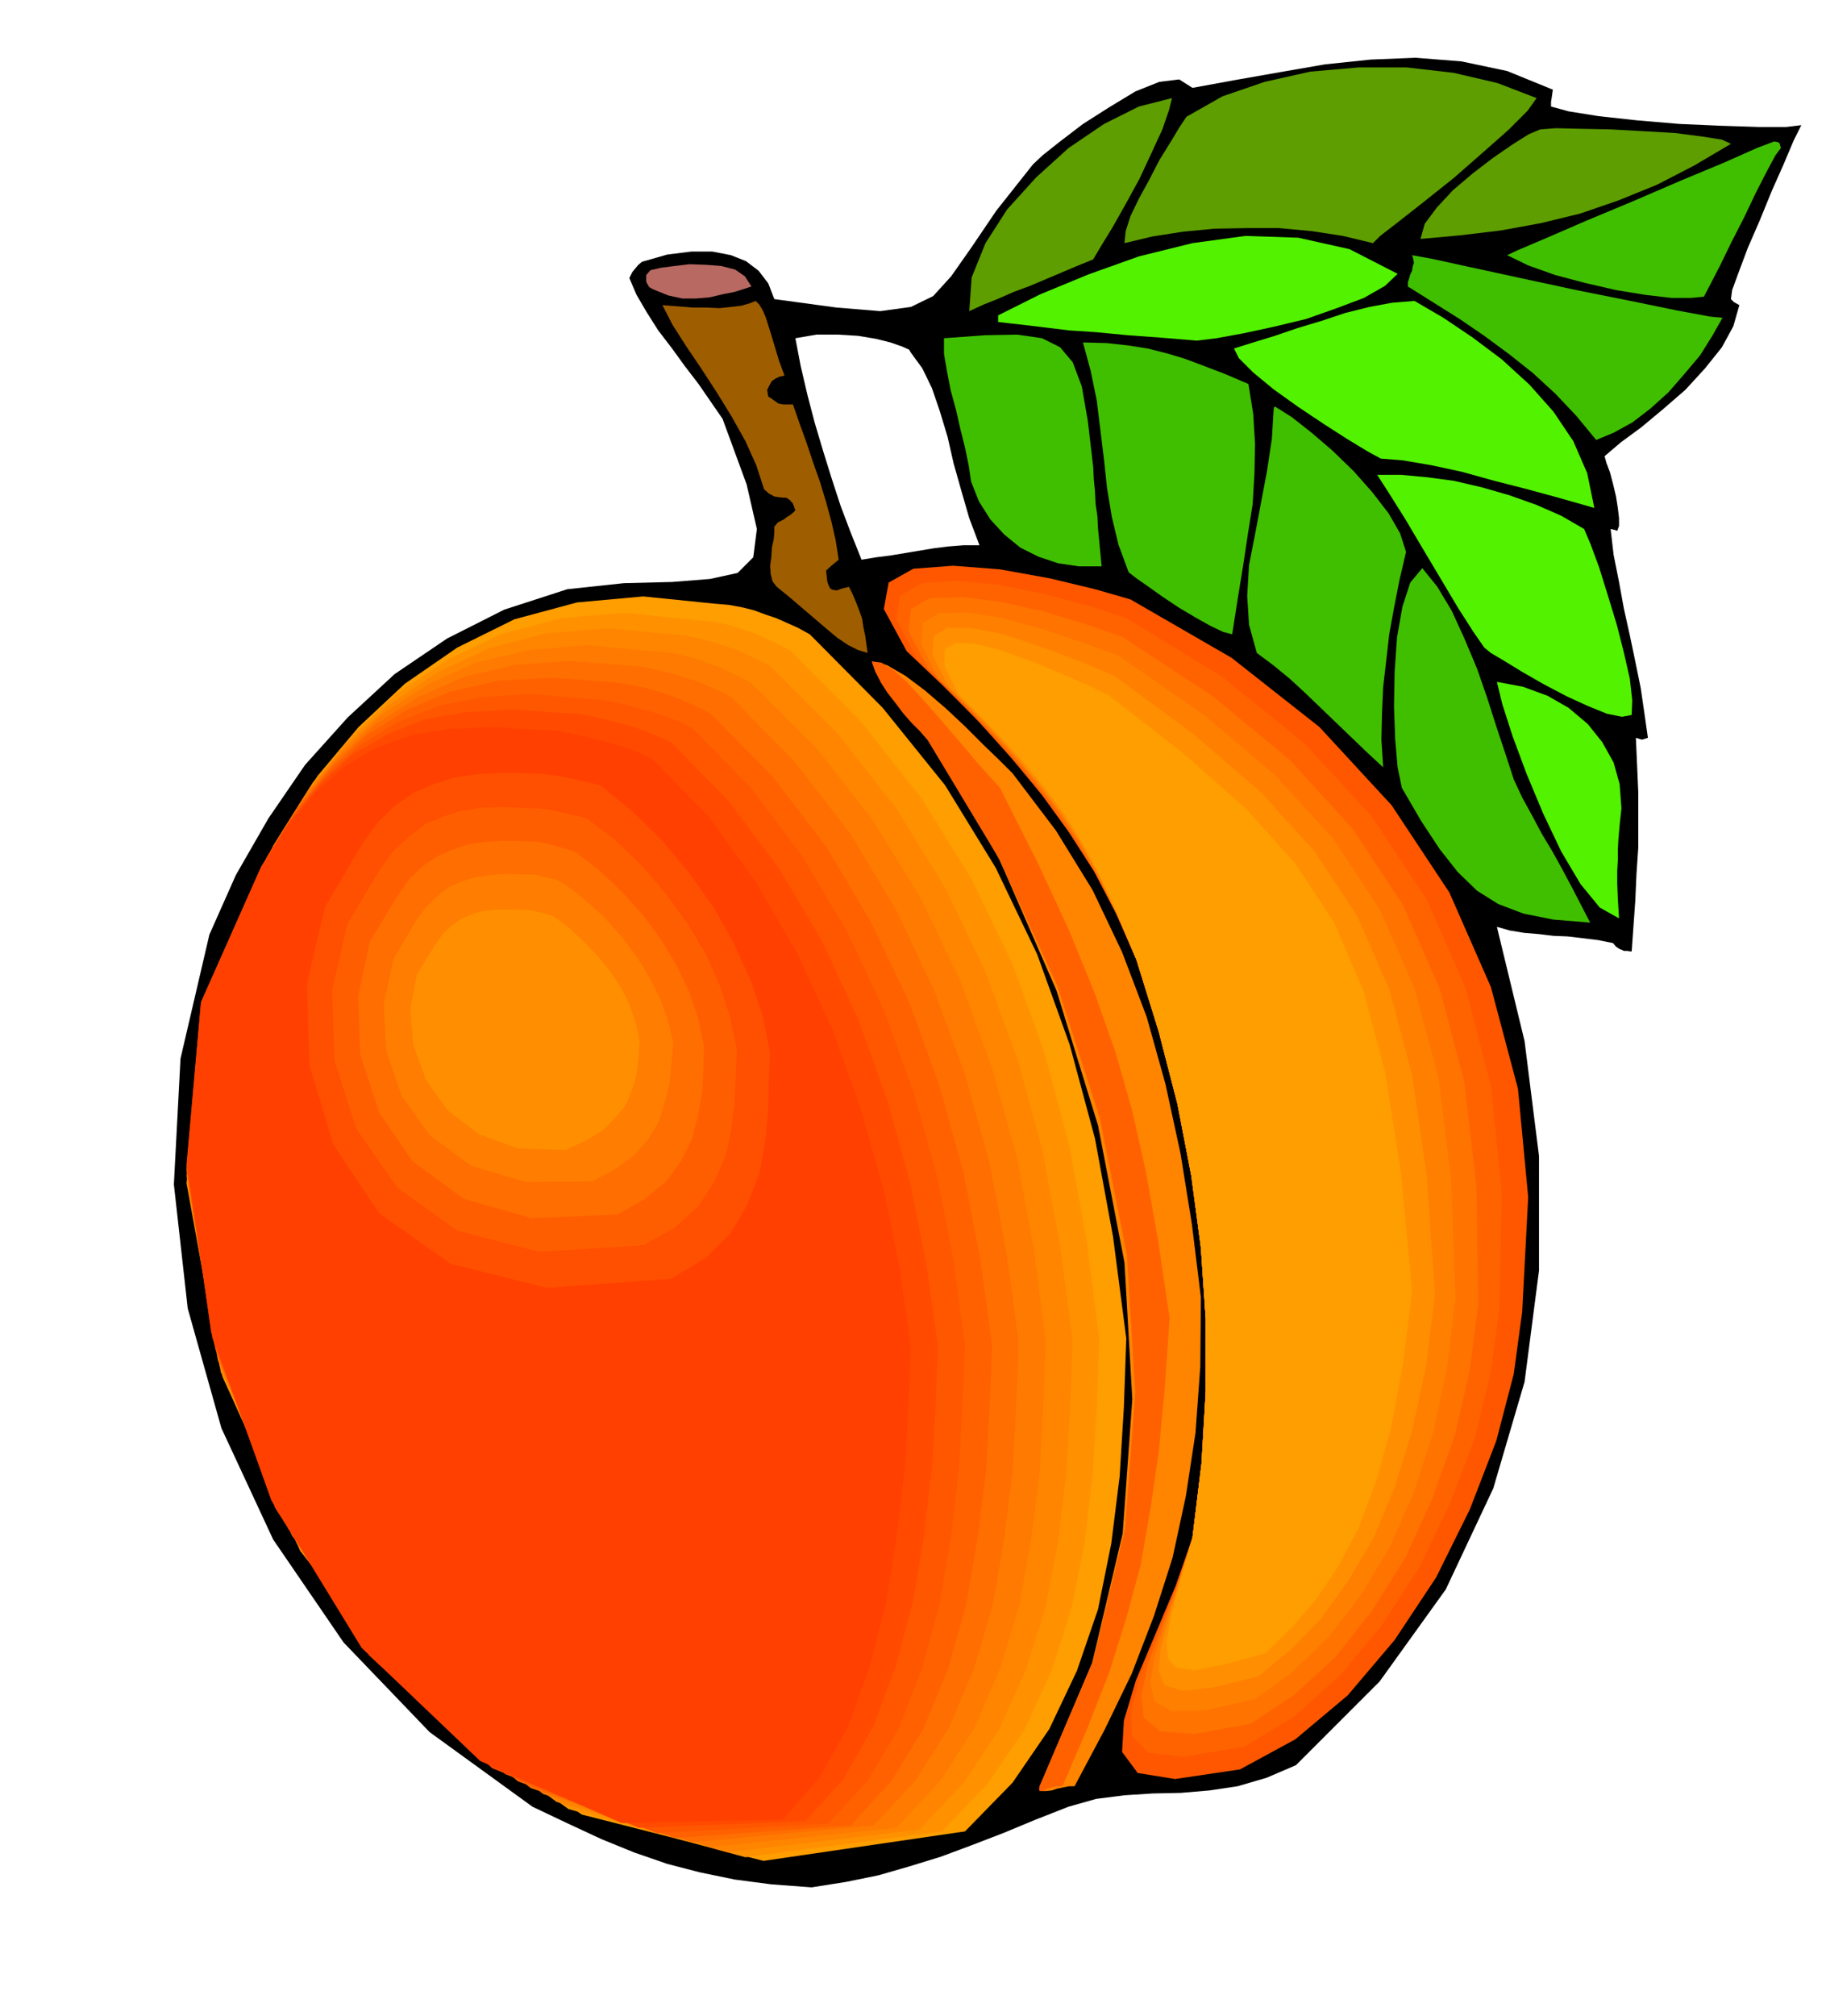
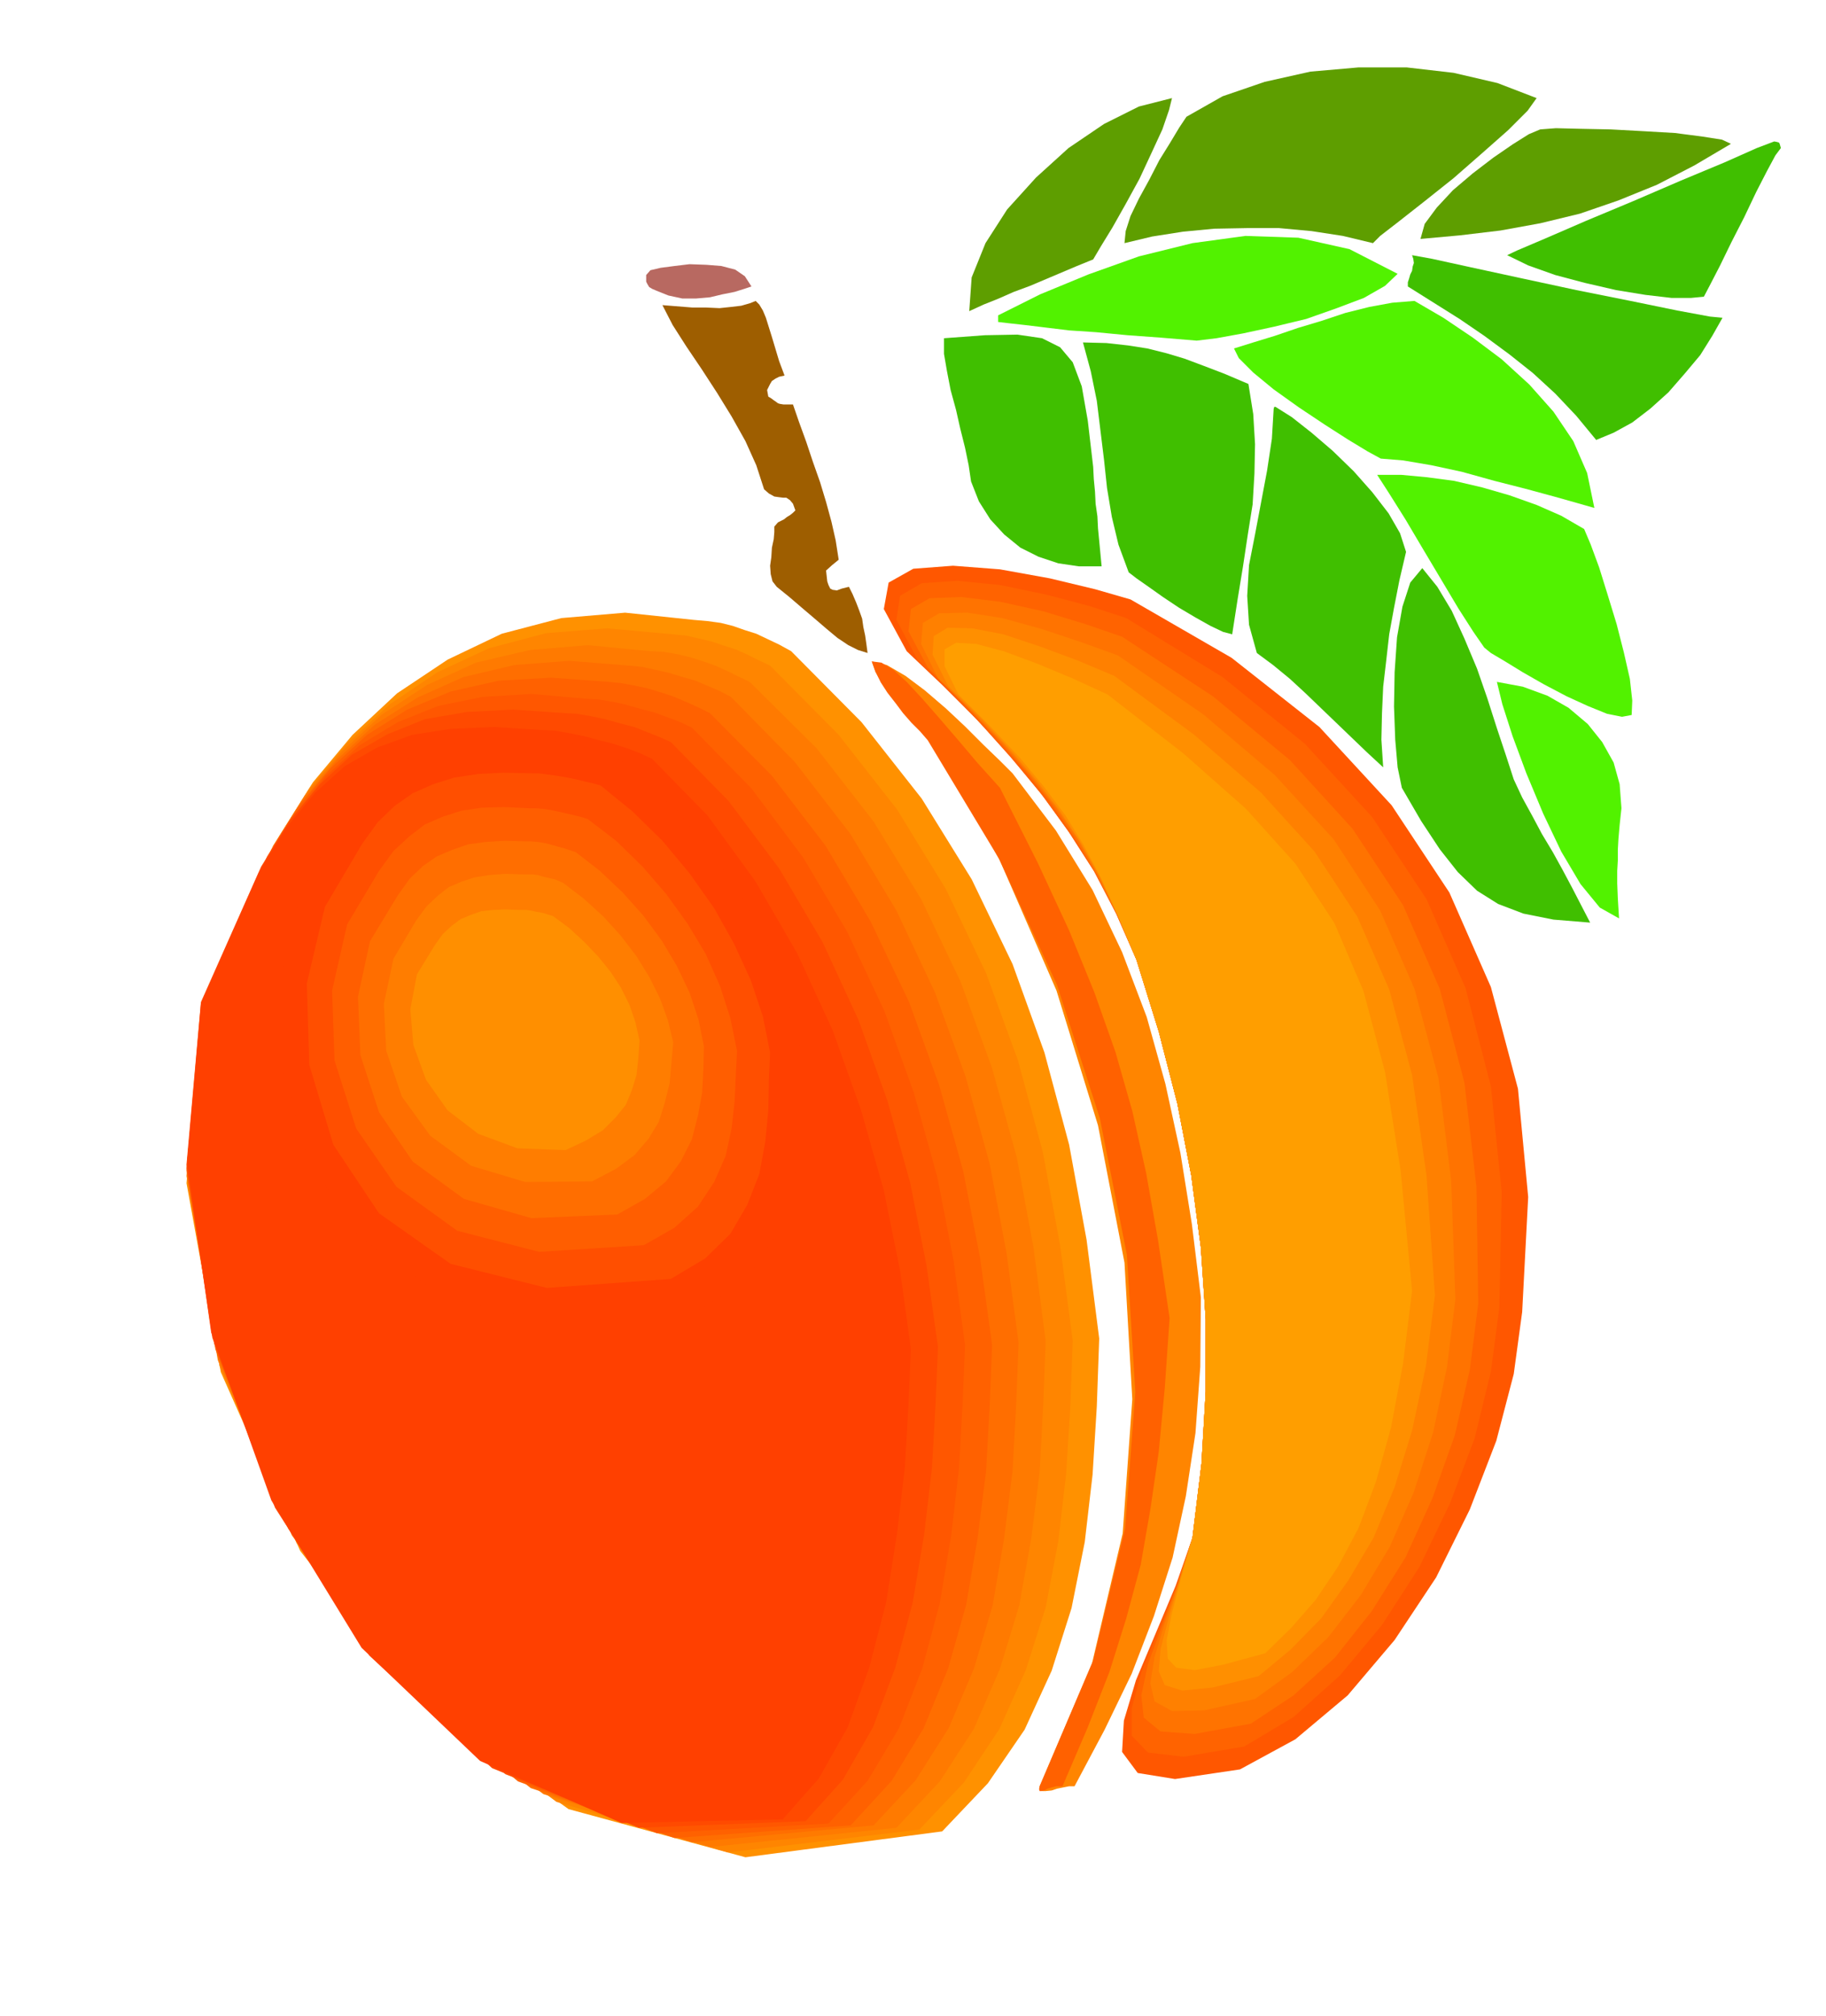
<svg xmlns="http://www.w3.org/2000/svg" fill-rule="evenodd" height="541.307" preserveAspectRatio="none" stroke-linecap="round" viewBox="0 0 3035 3350" width="490.455">
  <style>.pen1{stroke:none}.brush2{fill:#40bf00}.brush3{fill:#5e9e00}.brush4{fill:#52f200}.brush5{fill:#ff5700}.brush9{fill:#ff8f00}.brush10{fill:#ff9e00}.brush11{fill:#ff8500}.brush12{fill:#ff6100}.brush15{fill:#ff6e00}.brush17{fill:#ff4000}</style>
-   <path class="pen1" d="m2994 208-13 26-16 38-20 45-20 49-20 46-15 40-11 30-2 15 5 5 9 5-10 35-19 35-28 35-33 36-37 32-36 30-34 25-27 23 3 11 6 16 5 19 5 21 3 19 2 17v13l-3 8-6-2-5-1 5 43 9 45 8 44 10 45 9 43 9 44 6 41 6 42-10 3-10-3 2 45 2 46v91l-3 44-2 45-3 42-3 42-8-1h-5l-4-2-3-1-6-4-5-6-25-5-25-3-25-3-24-1-25-3-24-2-24-4-21-6 46 190 24 191v190l-24 185-52 177-79 168-110 153-139 139-49 21-48 14-47 7-47 4-47 1-47 3-47 6-46 13-56 22-53 22-52 20-51 19-52 16-52 15-54 11-57 9-67-5-61-8-58-12-54-14-55-19-54-22-56-26-59-28-171-124-143-149-117-171-86-185-56-199-23-206 11-209 48-206 44-99 54-94 61-89 71-79 78-72 87-59 95-48 105-34 94-10 80-2 63-5 46-10 26-26 6-47-17-74-40-109-20-29-20-29-23-30-21-29-23-30-19-30-17-29-12-28 5-10 5-6 5-6 6-5 42-12 40-5h35l31 6 25 10 21 16 16 21 10 26 103 14 73 6 51-7 37-18 30-33 33-47 42-62 61-77 16-15 29-23 38-29 44-28 43-26 40-16 33-4 22 14 71-13 74-13 75-13 76-8 75-3 76 6 76 16 76 31-1 7-1 7-1 6v8l29 8 50 8 64 7 71 6 69 3 62 2h46l25-3zM1628 906l-17-45-13-45-13-46-10-44-13-43-13-38-16-33-19-26-3-5-11-5-20-7-24-6-30-5-33-2h-36l-35 6 9 47 11 47 12 46 14 47 14 45 15 46 17 45 18 45 24-4 24-3 24-4 24-4 24-4 24-3 25-2h27z" style="fill:#000" />
  <path class="pen1 brush2" d="m2960 246-9 12-14 26-18 35-20 42-21 41-19 39-16 31-11 21-21 2h-33l-43-5-49-8-52-12-49-13-45-16-35-17 17-8 47-20 67-29 79-33 79-34 72-30 54-24 29-11 5 1 3 1 1 2 2 7z" />
  <path class="pen1 brush3" d="m2877 239-61 36-62 32-64 26-64 22-66 16-66 12-67 8-66 6 7-25 20-27 27-29 33-28 34-26 32-22 27-17 19-8 26-2 41 1 50 1 55 3 52 3 46 6 32 5 15 7z" />
  <path class="pen1 brush2" d="m2863 528-17 30-20 32-26 31-27 31-30 27-30 23-31 17-29 12-33-40-35-37-37-34-39-31-42-31-41-28-43-27-43-27v-7l2-6 2-7 3-6 1-7 2-6-1-7-2-6 33 6 64 14 83 18 93 20 90 18 78 16 54 10 21 2z" />
  <path class="pen1 brush4" d="m2712 1188-16 3-25-5-32-13-35-16-38-20-35-20-31-19-22-13-11-9-18-26-25-39-28-47-31-52-29-49-27-43-20-31h40l43 4 45 6 47 11 45 13 45 16 41 18 38 22 11 26 14 38 14 45 15 49 12 47 10 44 4 36-1 24zm-62-344-28-8-39-11-48-13-51-13-54-15-51-11-47-8-37-3-22-12-33-20-39-25-42-28-42-30-34-28-24-24-8-16 32-10 36-11 38-13 40-12 39-13 40-10 38-7 37-3 48 28 49 33 48 36 46 42 40 45 33 49 23 53 12 58zm45 499-3 28-2 23-1 18v18l-1 17v21l1 25 2 33-32-18-32-39-32-54-30-63-28-67-23-62-17-53-9-37 43 8 41 15 35 20 32 27 24 30 19 34 10 36 3 40z" />
  <path class="pen1 brush3" d="m2282 404-50-12-52-8-54-5h-54l-54 1-52 5-51 8-46 11 2-20 8-25 14-29 17-31 17-33 18-29 15-25 12-18 60-34 70-24 76-17 80-7h80l78 9 73 17 65 25-15 21-32 32-43 38-48 42-49 39-42 33-31 24-12 12z" />
  <path class="pen1 brush2" d="m2643 1533-61-5-50-10-42-16-35-22-32-31-30-38-31-47-32-55-7-34-4-46-2-55 1-57 4-58 9-51 13-40 20-24 25 31 24 40 21 46 21 50 17 49 16 50 15 45 13 40 14 30 17 31 16 30 18 30 16 29 16 30 15 29 15 29z" />
  <path class="pen1 brush5" d="m2530 2180-14 103-29 111-44 114-56 113-69 104-78 92-87 73-92 50-108 16-62-10-26-35 3-52 20-67 32-76 34-81 28-80 15-123 7-120v-120l-8-119-16-120-23-119-31-120-37-119-34-77-37-71-43-67-46-63-51-61-53-59-58-58-60-57-38-70 8-44 41-23 66-5 78 6 83 15 75 18 59 17 168 97 146 115 120 130 96 145 69 157 45 169 17 180-10 191z" />
  <path class="pen1" style="fill:#ff6300" d="m2492 2173-14 106-27 111-41 108-51 106-62 96-70 84-77 69-82 49-101 17-59-7-27-28v-45l16-60 28-69 31-76 26-79 15-123 7-120v-120l-8-119-16-120-23-119-31-120-37-119-33-76-36-69-41-64-43-60-48-59-50-56-55-58-58-57-35-66 6-40 36-21 59-4 71 7 77 16 72 19 61 20 160 98 137 111 112 122 90 136 65 148 42 163 18 176-4 192z" />
  <path class="pen1" style="fill:#ff7300" d="m2457 2166-14 110-25 109-37 104-45 99-56 89-61 77-69 63-71 47-93 17-57-4-28-23-4-37 11-52 23-62 26-71 25-77 15-123 7-120v-120l-8-119-16-120-23-119-31-120-37-119-33-76-34-67-37-62-40-58-45-56-48-54-53-56-57-57-32-60 4-37 31-18 53-2 65 8 72 16 69 21 61 21 151 99 128 106 104 114 84 127 61 139 41 156 20 173 3 194z" />
  <path class="pen1" style="fill:#ff8000" d="m2419 2159-14 113-23 108-32 99-40 91-48 80-54 70-60 58-62 45-85 19-53 1-29-16-7-30 7-44 17-56 23-67 23-75 15-123 7-120v-120l-8-119-16-120-23-119-31-120-37-119-32-75-32-66-34-60-37-54-42-53-45-52-51-53-57-55-28-57 3-35 27-16 47-1 58 9 65 18 66 22 61 22 142 98 119 101 98 107 77 118 57 130 40 149 21 170 7 197z" />
  <path class="pen1 brush9" d="m2385 2152-15 118-23 107-29 94-35 84-42 71-45 63-51 52-53 44-77 19-50 5-29-9-10-23 3-37 13-50 18-62 22-73 15-123 7-120v-120l-8-119-16-120-23-119-31-120-37-119-31-74-30-64-32-57-34-52-39-51-42-49-49-53-56-55-26-52 2-31 23-14 41 1 52 10 60 20 62 23 62 26 133 98 111 96 89 98 71 108 53 121 38 142 24 167 14 199z" />
  <path class="pen1 brush10" d="m2347 2145-15 121-20 106-25 90-29 77-34 64-37 55-41 47-43 42-70 19-47 9-31-4-14-15-2-30 8-42 15-58 20-71 15-123 7-120v-120l-8-119-16-120-23-119-31-120-37-119-31-74-28-62-29-55-30-49-36-48-40-48-47-50-55-55-23-47v-28l19-11 34 2 45 12 54 20 58 24 61 28 126 98 104 92 82 91 65 99 48 112 36 135 26 164 19 200z" />
  <path class="pen1 brush4" d="m2323 455-21 20-35 20-45 17-51 18-54 13-51 11-44 8-33 4-60-5-55-4-52-5-45-3-41-5-33-4-27-3-17-2v-11l70-35 80-33 84-30 89-22 88-12 88 3 85 19 80 41z" />
  <path class="pen1 brush2" d="m2337 917-11 47-9 46-8 44-5 44-5 43-2 44-1 44 3 46-27-25-25-24-26-25-25-24-26-25-26-24-28-23-27-20-13-47-3-48 3-51 10-51 10-53 10-53 8-53 3-50 1-3h2l27 17 33 26 35 30 35 34 31 35 27 35 19 33 10 31zm-289 137-15-4-21-10-25-14-27-16-27-18-24-17-20-14-13-10-17-46-11-46-8-48-5-47-6-49-6-49-10-49-13-48 39 1 36 4 32 5 32 8 30 9 32 12 34 13 40 17 8 50 3 50-1 49-3 51-8 50-8 53-9 55-9 58z" />
  <path class="pen1 brush3" d="m1817 431-27 11-26 11-26 11-26 11-27 10-25 11-25 10-24 11 4-56 23-57 36-56 48-53 54-49 59-40 58-29 55-14-5 20-11 32-18 39-20 43-23 42-22 39-19 31-13 22z" />
  <path class="pen1 brush11" d="m1996 2156-1 115-8 110-16 105-22 102-31 97-37 96-45 93-50 94h-9l-10 2-10 2-9 3-10 1h-6l-4-3v-5l87-204 51-216 16-223-13-227-44-228-69-224-94-216-113-204-12-14-14-14-15-16-15-15-15-17-12-16-11-18-6-17 25 6 31 18 32 24 35 30 32 30 31 31 27 26 21 21 72 95 61 99 49 103 41 108 31 111 25 115 19 118 15 122z" />
  <path class="pen1 brush12" d="m1944 2190-8 116-10 106-14 96-16 92-24 89-28 89-36 92-42 98h-10l-8 2-7 2-5 3-5 1h-3l-1-3 1-5 89-209 53-219 17-227-14-228-45-227-71-221-97-211-118-196-13-15-14-14-14-16-12-16-14-18-11-17-9-18-6-17 16 2 20 12 22 20 26 28 28 32 31 36 33 39 37 41 63 125 52 112 42 103 35 99 28 98 23 103 20 113 19 128z" />
  <path class="pen1 brush2" d="m1817 776 1 20 2 21 1 20 3 21 1 20 2 21 2 21 2 21h-38l-34-5-33-11-30-15-27-22-23-25-19-30-13-33-4-27-6-29-8-32-7-31-9-33-6-31-5-29v-26l68-5 54-1 41 6 30 15 21 25 15 40 10 57 9 77z" />
-   <path class="pen1 brush10" d="m1872 2224-4 114-7 115-14 112-22 109-35 102-46 97-61 89-79 81-335 49-302-77-258-178-202-250-137-299-58-318 29-313 131-279 56-89 68-81 77-72 87-60 95-47 104-28 110-10 118 12 24 2 22 4 20 5 19 7 18 6 18 8 18 8 20 11 121 122 104 129 84 137 69 144 54 150 42 156 30 163 22 169z" />
  <path class="pen1" style="fill:#ff9100" d="m1827 2224-4 113-7 113-13 112-22 110-33 104-45 98-61 89-76 80-327 43-294-80-250-179-196-250-132-297-57-314 29-307 126-271 55-88 66-79 74-69 84-56 90-43 99-26 106-9 114 12 23 2 22 3 20 5 20 7 19 6 19 9 19 9 20 11 117 118 100 127 83 134 68 141 53 147 41 153 29 158 21 164z" />
  <path class="pen1 brush11" d="m1783 2228-4 109-7 112-13 112-21 110-33 104-44 98-59 89-74 78-318 38-285-84-243-181-189-249-128-294-53-309 28-301 121-265 53-85 63-75 71-65 79-53 86-40 95-25 101-8 110 10 21 2 22 5 21 5 21 7 19 6 20 9 18 9 19 9 114 115 97 124 81 132 67 140 53 145 41 151 29 156 21 159z" />
  <path class="pen1" style="fill:#ff7a00" d="m1738 2228-4 106-6 112-14 111-20 111-32 105-43 99-57 88-72 77-310 32-277-88-235-182-183-248-123-291-52-306 27-294 117-255 53-84 61-72 67-62 75-49 81-37 90-21 96-8 104 10 22 1 23 4 21 5 22 7 20 7 20 9 18 9 19 9 111 110 95 122 79 129 66 138 52 143 41 148 28 151 20 154z" />
  <path class="pen1 brush15" d="m1693 2231-4 103-6 110-14 112-19 111-31 105-42 99-55 87-70 75-302 28-268-90-227-183-176-248-118-289-49-302 26-288 113-249 51-81 58-69 63-58 71-45 76-34 85-20 91-7 100 8 21 2 23 5 22 5 23 7 21 6 21 9 19 8 19 10 106 108 92 119 77 128 64 136 51 140 40 145 28 148 20 149z" />
  <path class="pen1 brush12" d="m1649 2235-4 100-6 109-14 111-19 111-30 106-41 100-53 87-68 74-293 21-260-94-219-184-170-248-114-286-48-297 26-282 108-240 50-80 56-67 60-55 67-42 72-30 80-18 87-5 96 7 20 2 22 4 23 5 23 7 21 7 21 9 20 9 18 9 103 104 89 116 75 126 64 134 50 138 40 143 28 144 20 145z" />
  <path class="pen1 brush5" d="m1604 2235-4 97-6 108-13 111-19 113-29 108-39 100-52 87-65 71-285 16-252-98-212-186-163-246-109-283-46-292 26-276 105-232 48-79 53-65 56-51 63-38 67-27 74-15 81-5 91 8 20 1 24 4 23 5 24 7 23 6 22 8 21 8 19 9 99 101 86 115 73 123 62 132 49 136 39 140 27 139 19 140z" />
  <path class="pen1" style="fill:#ff4a00" d="m1559 2238-4 95-6 106-13 111-19 113-29 108-37 99-50 87-62 69-277 11-244-99-204-187-157-246-104-282-43-288 24-270 100-225 47-76 51-61 53-49 59-34 62-25 70-12 77-4 87 6 19 1 23 4 24 5 25 7 23 6 23 9 20 8 18 8 96 98 84 112 72 122 60 130 48 134 38 137 27 137 19 135z" />
  <path class="pen1 brush17" d="m1514 2242-4 92-6 104-13 110-18 114-28 108-36 100-48 85-60 68-268 6-235-103-197-188-150-245-100-279-40-283 23-264 96-217 46-75 48-58 49-44 54-31 58-21 64-10 72-3 81 5 20 1 23 4 25 5 26 7 24 6 24 8 21 8 19 9 92 94 80 110 69 119 59 128 47 132 38 134 27 133 18 131z" />
  <path class="pen1 brush17" d="M1332 1756v104l-5 58-10 61-20 58-31 55-47 48-63 40-238 19-184-45-134-96-86-130-45-151-2-154 34-144 70-118 30-40 32-31 34-25 38-16 40-13 44-6 48-2 54 2h12l16 2 18 2 19 4 17 3 18 5 15 3 13 5 59 47 56 55 50 61 45 66 37 67 31 69 21 69 14 68z" />
  <path class="pen1" style="fill:#ff4f00" d="m1280 1749-2 45-1 51-5 52-10 54-20 51-28 48-42 41-57 34-206 15-160-40-119-84-76-114-40-133-4-135 30-127 62-105 26-36 28-27 30-21 34-15 35-11 40-6 42-2 48 1h11l15 2 15 2 17 3 15 3 16 4 13 3 11 3 53 43 50 49 45 54 41 58 33 59 28 61 20 60 12 60z" />
  <path class="pen1" style="fill:#ff5e00" d="m1225 1746-2 40-2 44-5 45-10 46-19 43-27 41-39 35-51 29-174 11-136-35-101-73-67-97-36-113-4-116 25-110 53-89 24-33 26-24 26-20 30-13 31-10 34-5 37-1 43 2h9l13 1 13 2 14 3 13 3 13 3 12 3 9 3 47 36 44 43 39 45 36 50 30 50 24 54 17 53 11 54z" />
  <path class="pen1 brush15" d="m1170 1739-1 38-2 39-7 38-10 39-18 36-25 34-35 29-46 26-143 6-112-32-85-62-56-82-31-95-4-97 20-92 46-76 20-28 22-21 23-16 26-11 26-9 29-4 32-2 35 1h9l11 1 12 2 12 3 10 3 11 3 9 3 9 3 40 31 38 36 34 38 31 42 25 42 21 44 15 45 9 45z" />
  <path class="pen1" style="fill:#ff7d00" d="m1119 1732-3 34-3 34-8 32-10 32-17 28-23 27-31 23-40 21-111 1-90-27-68-50-47-65-26-76-4-78 16-75 38-64 17-23 19-18 18-14 21-9 21-7 25-4 27-2 31 1h15l8 1 10 3 9 2 9 2 7 3 7 3 34 26 33 30 29 32 26 34 21 34 18 36 13 36 9 37z" />
  <path class="pen1 brush9" d="m1063 1729-2 29-3 28-8 26-10 24-17 21-21 21-28 17-34 16-80-3-65-24-51-39-36-51-21-58-5-59 11-58 30-49 13-18 15-14 15-11 17-7 17-6 19-2 21-1 24 1h12l7 1 8 2 7 1 8 2 6 2 7 2 27 20 25 23 23 24 21 26 17 26 14 28 10 29 7 31z" />
  <path class="pen1" style="fill:#9e5e00" d="m1442 1085-16-5-16-8-18-12-18-15-21-18-20-17-21-18-21-17-7-9-3-12-1-14 2-14 1-16 3-14 1-12v-9l6-7 10-5 5-4 5-3 5-4 4-4-4-11-5-6-6-4h-5l-8-1-7-1-9-5-8-7-13-40-18-40-23-41-24-39-26-40-25-37-23-36-17-33 25 2 25 2h23l22 1 19-2 17-2 14-4 10-4 6 6 6 10 5 12 5 16 5 16 6 20 6 20 9 24-9 2-6 3-6 4-3 5-5 10 2 11 5 3 4 3 3 2 4 3 3 1 6 1h16l10 29 12 33 11 33 12 34 10 33 9 33 7 31 5 32-11 9-10 9 1 9 1 9 2 6 3 6 4 2 7 1 8-3 12-3 6 12 6 14 5 13 5 14 2 14 3 14 2 14 2 15z" />
  <path class="pen1" style="fill:#b86961" d="m1249 476-12 4-16 5-20 4-21 5-23 2h-23l-23-5-20-8-7-3-5-3-3-5-2-4v-11l7-8 17-4 23-3 25-3 28 1 25 2 23 6 16 11 11 17z" />
</svg>